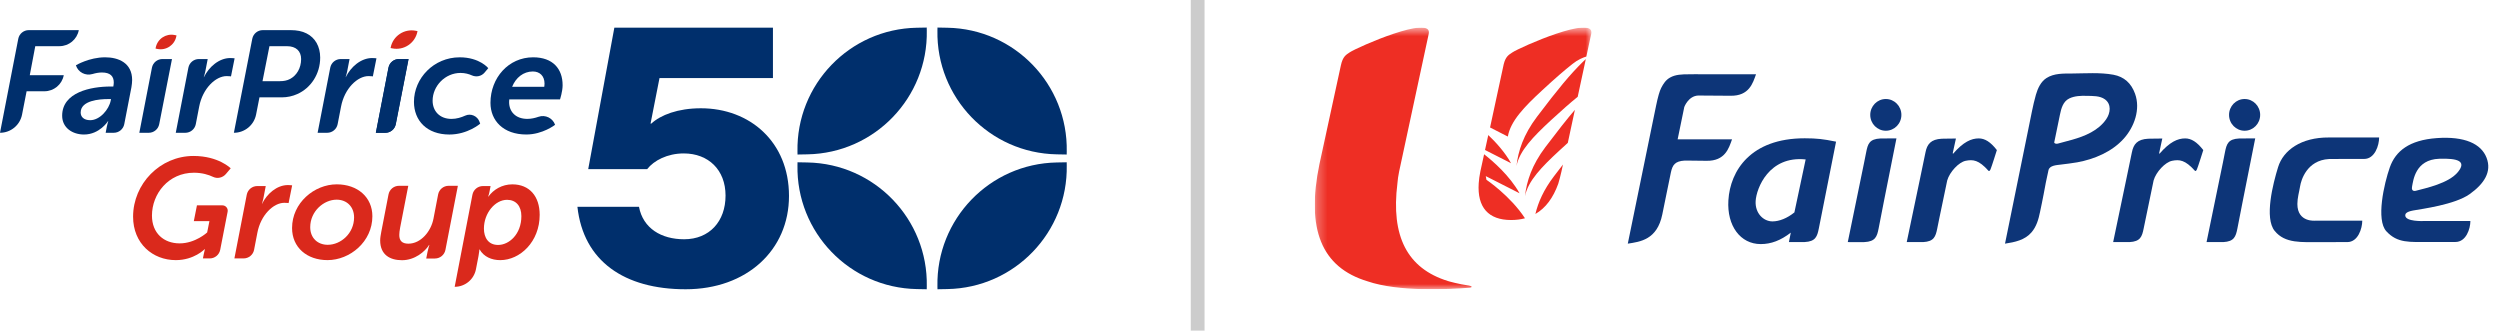
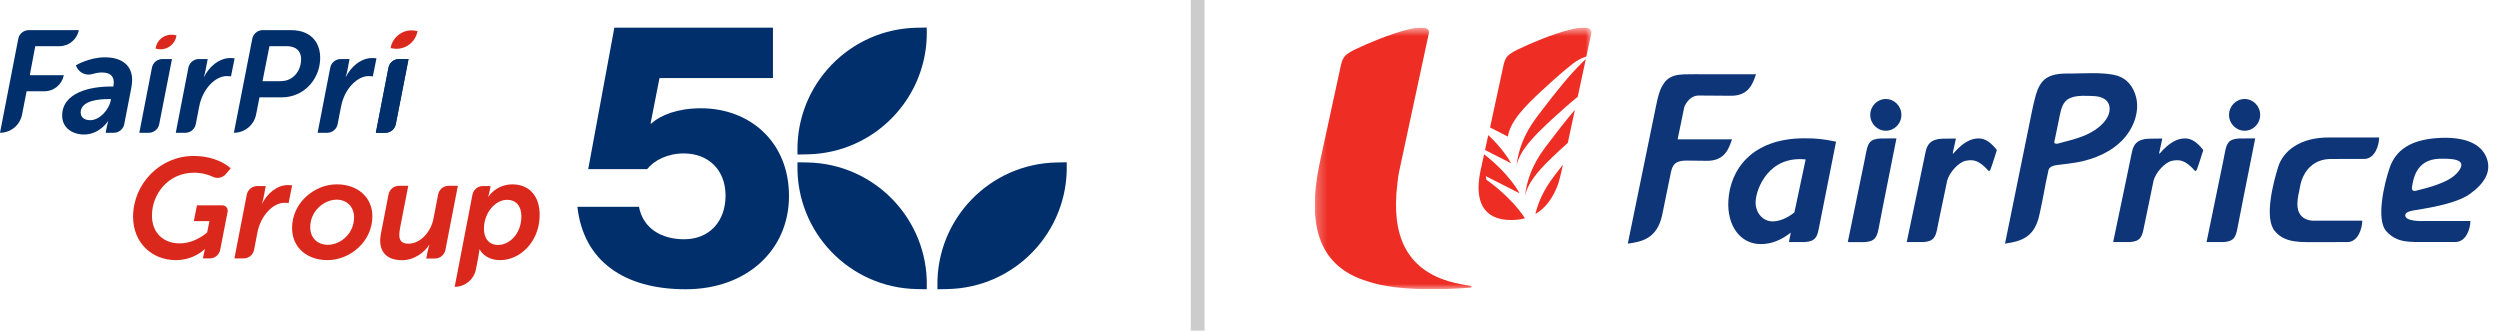
<svg xmlns="http://www.w3.org/2000/svg" width="242" height="32" viewBox="0 0 242 32" fill="none">
  <g clip-path="url(#clip0_2124_71653)">
    <path fill-rule="evenodd" clip-rule="evenodd" d="M177.654 13.698C176.522 13.469 175.883 13.386 174.693 13.386C169.468 13.386 167.482 16.517 167.308 19.388C167.155 21.867 168.476 23.627 170.438 23.627C171.441 23.627 172.366 23.279 173.35 22.519L173.167 23.43H174.694C175.75 23.376 175.91 22.895 176.068 22.089L177.73 13.713C177.705 13.709 177.68 13.704 177.654 13.698M171.575 21.431C170.701 21.431 169.874 20.642 169.947 19.448C170.023 18.23 171.224 15.061 174.787 15.433L173.698 20.561C173.002 21.125 172.236 21.431 171.575 21.431" fill="#0D3578" />
    <path fill-rule="evenodd" clip-rule="evenodd" d="M183.576 13.398H183L182.016 13.405C180.959 13.458 180.805 13.926 180.647 14.731C180.587 15.033 180.521 15.368 180.447 15.735L178.865 23.435L180.093 23.437L180.479 23.435C181.535 23.379 181.697 22.909 181.853 22.101C181.989 21.405 182.158 20.532 182.363 19.49L183.576 13.398Z" fill="#0D3578" />
    <path fill-rule="evenodd" clip-rule="evenodd" d="M184.055 11.121C184.055 11.968 183.379 12.655 182.547 12.655C181.715 12.655 181.04 11.968 181.04 11.121C181.04 10.272 181.715 9.584 182.547 9.584C183.379 9.584 184.055 10.272 184.055 11.121" fill="#0D3578" />
    <path fill-rule="evenodd" clip-rule="evenodd" d="M218.305 13.398H217.731L216.745 13.405C215.692 13.458 215.535 13.926 215.377 14.731C215.317 15.034 215.251 15.372 215.178 15.738L213.594 23.435H215.211C216.266 23.379 216.425 22.909 216.584 22.101C216.718 21.417 216.882 20.561 217.084 19.54L218.305 13.398Z" fill="#0D3578" />
    <path fill-rule="evenodd" clip-rule="evenodd" d="M218.784 11.121C218.784 11.968 218.11 12.655 217.277 12.655C216.445 12.655 215.772 11.968 215.772 11.121C215.772 10.272 216.445 9.584 217.277 9.584C218.11 9.584 218.784 10.272 218.784 11.121" fill="#0D3578" />
    <path fill-rule="evenodd" clip-rule="evenodd" d="M191.544 13.398C190.829 13.398 190.053 13.73 189.062 14.88L189.022 14.835L189.334 13.409L188.359 13.421L187.966 13.428C186.913 13.483 186.542 13.949 186.385 14.757C186.248 15.453 186.059 16.323 185.843 17.367L184.572 23.435H186.156C187.211 23.379 187.369 22.907 187.53 22.101C187.599 21.744 187.668 21.413 187.731 21.106L188.491 17.465C188.721 16.657 189.601 15.699 190.281 15.564C190.986 15.424 191.542 15.474 192.485 16.531C192.485 16.531 192.576 16.639 192.68 16.398C192.794 16.136 193.297 14.527 193.297 14.527C192.68 13.731 192.129 13.398 191.544 13.398" fill="#0D3578" />
    <path fill-rule="evenodd" clip-rule="evenodd" d="M211.523 13.398C210.809 13.398 210.034 13.73 209.042 14.88L209.002 14.835L209.312 13.409L208.338 13.421L207.947 13.428C206.895 13.483 206.522 13.949 206.364 14.757C206.228 15.453 206.037 16.323 205.822 17.367L204.553 23.435H206.136C207.191 23.379 207.349 22.907 207.51 22.101C207.578 21.744 208.47 17.465 208.47 17.465C208.7 16.657 209.581 15.699 210.263 15.564C210.968 15.424 211.521 15.474 212.468 16.531C212.468 16.531 212.556 16.639 212.66 16.398C212.775 16.135 213.278 14.527 213.278 14.527C212.66 13.731 212.11 13.398 211.523 13.398" fill="#0D3578" />
    <path fill-rule="evenodd" clip-rule="evenodd" d="M233.601 20.374C234.455 20.221 237.614 19.811 239.048 18.801C240.472 17.791 241.223 16.624 240.698 15.267C240.173 13.912 238.575 13.178 235.894 13.367C233.213 13.556 231.887 14.629 231.332 16.206C230.778 17.782 229.981 21.286 231.001 22.39C232.082 23.558 233.213 23.425 235.223 23.425C235.755 23.425 237.682 23.424 237.682 23.424C238.721 23.424 239.134 22.148 239.134 21.39L234.611 21.395C234.611 21.395 232.829 21.477 232.829 20.85C232.829 20.725 232.869 20.508 233.601 20.374M233.488 18.055C233.605 17.485 233.785 15.442 236.127 15.368C237.854 15.313 238.804 15.571 237.933 16.646C237.031 17.757 234.8 18.212 233.868 18.463C233.868 18.463 233.373 18.622 233.488 18.055" fill="#0D3578" />
    <path fill-rule="evenodd" clip-rule="evenodd" d="M162.997 10.562C163.011 10.492 163.036 10.365 163.036 10.365C163.036 10.365 163.42 9.298 164.377 9.247C165.113 9.246 166.185 9.25 167.516 9.269C169.327 9.298 169.678 8.034 169.982 7.191H164.739H164.733C164.405 7.178 164.022 7.184 163.481 7.191H163.476C162.813 7.191 162.189 7.21 161.666 7.505C161.244 7.74 161.013 8.106 160.803 8.512C160.647 8.812 160.483 9.386 160.308 10.237L159.686 13.267L158.346 19.803L157.57 23.586C158.758 23.399 160.408 23.223 160.911 20.756C161.111 19.776 161.233 19.183 161.305 18.821L161.748 16.664C161.899 15.989 162.123 15.597 163.082 15.544H163.183V15.543C163.685 15.548 164.341 15.553 165.192 15.566C167.004 15.595 167.357 14.329 167.662 13.486H162.396L162.997 10.562Z" fill="#0D3578" />
    <path fill-rule="evenodd" clip-rule="evenodd" d="M206.671 9.069C206.306 8.057 205.619 7.427 204.575 7.234C203.273 6.996 201.884 7.107 200.567 7.116C199.736 7.121 198.834 7.085 198.099 7.555C197.552 7.902 197.254 8.555 197.077 9.167C196.773 10.228 196.589 11.342 196.359 12.419L194.085 23.586C195.033 23.438 195.999 23.254 196.659 22.48C197.131 21.926 197.329 21.232 197.473 20.53C197.589 19.963 197.716 19.393 197.821 18.821C197.966 18.04 198.107 17.261 198.294 16.471C198.401 16.012 199.07 15.985 199.459 15.935C199.999 15.862 200.541 15.812 201.077 15.713C202.722 15.412 204.424 14.703 205.575 13.427C206.6 12.289 207.22 10.579 206.671 9.069M203.88 11.542C203.123 12.645 201.819 13.177 200.593 13.525C200.141 13.655 199.687 13.764 199.234 13.892C199.129 13.923 198.997 13.93 198.899 13.866C198.813 13.807 198.86 13.742 198.876 13.655C198.905 13.513 198.936 13.371 198.964 13.23C199.109 12.524 199.254 11.822 199.399 11.117C199.526 10.497 199.701 9.823 200.308 9.529C200.821 9.281 201.433 9.26 201.992 9.278C202.572 9.293 203.267 9.258 203.757 9.615C204.408 10.09 204.291 10.945 203.88 11.542" fill="#0D3578" />
    <path fill-rule="evenodd" clip-rule="evenodd" d="M225.431 13.308C222.748 13.292 221.025 14.54 220.522 16.169C220.027 17.768 219.169 21.113 220.192 22.355C221.202 23.588 222.75 23.437 224.761 23.437C225.292 23.437 227.218 23.434 227.218 23.434C228.259 23.434 228.668 22.114 228.668 21.358L224.149 21.359C224.149 21.359 222.386 21.569 222.386 19.747C222.386 19.145 222.556 18.608 222.652 18.022C222.742 17.465 223.285 15.513 225.45 15.393C225.859 15.393 226.294 15.386 226.753 15.386C227.096 15.386 228.428 15.385 228.428 15.385H228.848C229.888 15.385 230.3 14.064 230.3 13.306C230.3 13.306 225.466 13.308 225.431 13.308" fill="#0D3578" />
    <mask id="mask0_2124_71653" style="mask-type:luminance" maskUnits="userSpaceOnUse" x="127" y="2" width="28" height="26">
      <path fill-rule="evenodd" clip-rule="evenodd" d="M127.267 2.667H154.05V28H127.267V2.667Z" fill="white" />
    </mask>
    <g mask="url(#mask0_2124_71653)">
      <path fill-rule="evenodd" clip-rule="evenodd" d="M146.392 5.078C146.047 5.307 145.747 5.465 145.56 6.215L144.238 12.339L145.959 13.219C146.221 11.71 147.552 10.341 149.31 8.716C150.536 7.583 151.445 6.796 152.227 6.182C152.734 5.775 153.234 5.569 153.559 5.473L154.034 3.266C154.428 1.359 147.154 4.566 146.392 5.078M148.776 11.309C147.465 13.046 146.958 14.616 146.796 16.064C147.093 14.589 148.406 13.238 150.129 11.643C151.191 10.663 152.013 9.943 152.722 9.369L153.506 5.721L153.217 5.993C152 7.194 150.859 8.551 148.776 11.309M147.618 18.99C147.913 17.514 149.225 16.165 150.951 14.572C151.238 14.305 151.508 14.06 151.763 13.83L152.45 10.63C151.682 11.527 150.796 12.65 149.597 14.237C148.286 15.973 147.778 17.543 147.618 18.99M143.887 17.402L143.824 17.049L147.093 18.71C146.139 17.005 144.526 15.607 143.661 14.932L143.296 16.606C143.216 17.008 143.162 17.382 143.14 17.734C142.981 20.078 144.081 21.298 146.272 21.298C146.757 21.298 147.206 21.241 147.618 21.13C146.207 18.964 143.887 17.402 143.887 17.402M148.626 20.714C149.625 20.137 150.35 19.14 150.837 17.791L150.846 17.762C150.948 17.41 151.047 17.047 151.131 16.67L151.147 16.606L151.293 15.93C151.02 16.282 150.729 16.659 150.417 17.072C149.427 18.373 148.896 19.581 148.626 20.714M144.065 13.074L143.75 14.519L146.273 15.802C145.679 14.741 144.829 13.799 144.065 13.074M142.191 27.643C141.656 27.564 141.192 27.471 140.822 27.379C140.657 27.341 140.49 27.298 140.332 27.254C140.271 27.229 140.214 27.217 140.16 27.205C136.215 25.979 134.628 22.868 135.271 17.744V17.734C135.298 17.382 135.353 17.008 135.435 16.606L138.303 3.263C138.7 1.368 131.423 4.555 130.66 5.062C130.294 5.308 129.98 5.464 129.792 6.351L127.725 15.875C126.415 22.16 127.905 25.885 132.374 27.229H132.371C135.38 28.263 140.218 28.014 142.259 27.849C142.555 27.824 142.499 27.683 142.191 27.643" fill="#EE2E24" />
    </g>
  </g>
  <line x1="115.933" y1="2.92438e-08" x2="115.933" y2="32" stroke="#CCCCCC" stroke-width="1.333" />
  <g clip-path="url(#clip1_2124_71653)">
    <path d="M2.784 2.917H7.628C7.457 3.818 6.67 4.47 5.753 4.47H3.414L2.882 7.282H6.172C6.002 8.183 5.213 8.835 4.296 8.835H2.575L2.134 11.094C1.934 12.115 1.04 12.853 0 12.853L1.769 3.753C1.863 3.267 2.289 2.917 2.784 2.917Z" fill="#002F6C" />
    <path d="M10.174 5.548C8.634 5.548 7.347 6.318 7.347 6.318C7.556 6.997 8.274 7.367 8.955 7.165C9.244 7.079 9.557 7.017 9.867 7.017C10.678 7.017 11.013 7.382 11.013 7.983C11.013 8.082 10.999 8.207 10.971 8.375H10.705C8.816 8.375 6.017 8.92 6.017 11.202C6.017 12.377 7.024 13.021 8.13 13.021C9.642 13.021 10.453 11.733 10.453 11.733H10.481C10.481 11.733 10.398 11.957 10.342 12.251L10.229 12.853H11.014C11.509 12.853 11.935 12.502 12.029 12.016L12.722 8.444C12.763 8.192 12.791 7.955 12.791 7.744C12.791 6.093 11.476 5.547 10.174 5.547M10.719 9.731C10.551 10.599 9.67 11.634 8.732 11.634C8.103 11.634 7.809 11.299 7.809 10.893C7.809 9.717 9.642 9.591 10.453 9.591H10.746L10.718 9.731H10.719Z" fill="#002F6C" />
    <path d="M19.25 5.715H20.106L19.868 6.947C19.812 7.213 19.728 7.465 19.728 7.465H19.743C20.218 6.485 21.198 5.618 22.29 5.618C22.514 5.618 22.71 5.646 22.71 5.646L22.36 7.395C22.36 7.395 22.192 7.366 21.94 7.366C20.877 7.366 19.617 8.556 19.281 10.32L18.953 12.016C18.859 12.502 18.434 12.854 17.939 12.854H17.014L18.236 6.552C18.331 6.066 18.756 5.715 19.251 5.715" fill="#002F6C" />
    <path d="M29.68 3.238C29.247 3.014 28.728 2.917 28.14 2.917H25.436C24.941 2.917 24.517 3.266 24.421 3.751L22.64 12.853C23.688 12.853 24.591 12.111 24.791 11.081L25.117 9.424H27.285C27.803 9.424 28.322 9.312 28.783 9.103C30.071 8.529 30.994 7.185 30.994 5.575C30.994 4.512 30.518 3.658 29.679 3.238M28.07 7.646C27.789 7.8 27.454 7.857 27.104 7.857H25.411L26.082 4.471H27.776C28.657 4.471 29.148 4.946 29.148 5.716C29.148 6.597 28.713 7.312 28.071 7.647" fill="#002F6C" />
    <path d="M32.982 5.715H33.837L33.599 6.947C33.544 7.213 33.46 7.465 33.46 7.465H33.474C33.949 6.485 34.93 5.618 36.021 5.618C36.245 5.618 36.441 5.646 36.441 5.646L36.092 7.395C36.092 7.395 35.923 7.366 35.672 7.366C34.608 7.366 33.349 8.556 33.013 10.32L32.684 12.016C32.591 12.502 32.165 12.854 31.671 12.854H30.745L31.968 6.552C32.062 6.066 32.488 5.715 32.983 5.715" fill="#002F6C" />
-     <path d="M44.494 5.548C46.426 5.548 47.265 6.597 47.265 6.597L46.907 7.024C46.606 7.384 46.104 7.488 45.676 7.296C45.391 7.168 45.02 7.06 44.578 7.06C43.081 7.06 41.877 8.334 41.877 9.747C41.877 10.74 42.548 11.51 43.71 11.51C44.19 11.51 44.652 11.366 45.034 11.192C45.58 10.943 46.224 11.233 46.421 11.802L46.48 11.973C46.48 11.973 45.276 13.022 43.499 13.022C41.33 13.022 40.071 11.678 40.071 9.859C40.071 7.578 41.987 5.549 44.493 5.549" fill="#002F6C" />
-     <path d="M54.209 9.621C54.209 9.621 54.461 8.865 54.461 8.248C54.461 6.667 53.524 5.547 51.606 5.547C49.227 5.547 47.477 7.533 47.477 9.955C47.477 11.675 48.723 13.02 50.948 13.02C52.529 13.02 53.733 12.082 53.733 12.082C53.503 11.425 52.782 11.074 52.125 11.306C51.798 11.421 51.427 11.508 51.046 11.508C49.898 11.508 49.282 10.795 49.282 9.884C49.282 9.8 49.282 9.716 49.296 9.619H54.208L54.209 9.621ZM51.578 6.919C52.25 6.919 52.711 7.353 52.711 8.094C52.711 8.248 52.682 8.402 52.682 8.402H49.575C49.926 7.52 50.667 6.919 51.577 6.919" fill="#002F6C" />
    <path d="M18.734 15.097C21.152 15.097 22.333 16.292 22.333 16.292L21.869 16.841C21.566 17.201 21.057 17.324 20.631 17.124C20.202 16.92 19.574 16.719 18.776 16.719C16.303 16.719 14.71 18.765 14.71 20.867C14.71 22.583 15.864 23.559 17.389 23.559C18.914 23.559 20.053 22.501 20.053 22.501L20.273 21.403H18.762L19.064 19.878H21.528C21.852 19.878 22.097 20.173 22.035 20.494L21.316 24.18C21.221 24.665 20.796 25.016 20.301 25.016H19.642L19.738 24.535C19.78 24.329 19.835 24.123 19.835 24.123H19.806C19.806 24.123 18.79 25.18 17.018 25.18C14.779 25.18 12.883 23.573 12.883 20.977C12.883 17.79 15.493 15.097 18.734 15.097Z" fill="#DA291C" />
    <path d="M24.901 18.01H25.724L25.492 19.219C25.437 19.48 25.355 19.727 25.355 19.727H25.369C25.835 18.765 26.797 17.914 27.868 17.914C28.088 17.914 28.28 17.942 28.28 17.942L27.936 19.658C27.936 19.658 27.772 19.631 27.524 19.631C26.48 19.631 25.244 20.798 24.914 22.529L24.596 24.178C24.502 24.664 24.077 25.015 23.581 25.015H22.69L23.887 18.846C23.982 18.36 24.407 18.01 24.902 18.01" fill="#DA291C" />
    <path d="M32.599 17.844C34.618 17.844 36.046 19.094 36.046 20.934C36.046 23.394 33.877 25.179 31.706 25.179C29.7 25.179 28.272 23.943 28.272 22.074C28.272 19.643 30.415 17.844 32.599 17.844ZM31.733 23.696C32.983 23.696 34.275 22.597 34.275 21.045C34.275 20.014 33.573 19.328 32.585 19.328C31.335 19.328 30.03 20.456 30.03 21.994C30.03 23.038 30.744 23.697 31.734 23.697" fill="#DA291C" />
    <path d="M44.013 27.762L45.732 18.847C45.827 18.361 46.252 18.01 46.747 18.01H47.488L47.391 18.518C47.35 18.779 47.254 19.026 47.254 19.026H47.282C47.763 18.353 48.601 17.845 49.589 17.845C51.252 17.845 52.241 18.998 52.241 20.798C52.241 23.395 50.345 25.181 48.422 25.181C47.584 25.181 46.829 24.852 46.431 24.15H46.403C46.403 24.15 46.389 24.425 46.32 24.782L46.072 26.064C45.881 27.051 45.018 27.763 44.013 27.763M48.217 23.711C49.274 23.711 50.469 22.68 50.469 20.922C50.469 19.947 49.947 19.342 49.082 19.342C47.943 19.342 46.844 20.606 46.844 22.131C46.844 22.997 47.269 23.711 48.218 23.711" fill="#DA291C" />
    <path d="M15.723 5.715H16.648L15.412 12.019C15.318 12.504 14.892 12.854 14.399 12.854H13.486L14.708 6.552C14.803 6.066 15.228 5.715 15.723 5.715Z" fill="#002F6C" />
    <path d="M38.627 5.715H39.553L38.317 12.019C38.222 12.504 37.797 12.854 37.303 12.854H36.39L37.613 6.552C37.707 6.066 38.133 5.715 38.627 5.715Z" fill="#002F6C" />
    <path d="M38.614 5.715H39.539L38.304 12.019C38.209 12.504 37.784 12.854 37.29 12.854H36.377L37.599 6.552C37.694 6.066 38.12 5.715 38.614 5.715Z" fill="#002F6C" />
    <path d="M15.075 4.605L15.056 4.701L15.243 4.74C16.083 4.908 16.899 4.363 17.067 3.524L17.086 3.428L16.899 3.389C16.059 3.221 15.243 3.766 15.075 4.605Z" fill="#DA291C" />
    <path d="M40.249 2.979C39.129 2.755 38.041 3.481 37.817 4.601L37.807 4.65L37.973 4.683C39.093 4.907 40.181 4.181 40.405 3.063L40.415 3.012L40.249 2.979Z" fill="#DA291C" />
    <path d="M36.913 22.415L37.608 18.823C37.701 18.337 38.127 17.985 38.622 17.985H39.521L38.734 22.029C38.68 22.305 38.651 22.567 38.651 22.746C38.651 23.27 38.885 23.588 39.534 23.588C40.735 23.588 41.728 22.401 41.962 21.159L42.41 18.825C42.502 18.338 42.929 17.985 43.425 17.985H44.322L43.118 24.186C43.023 24.672 42.598 25.023 42.103 25.023H41.259L41.383 24.388C41.452 24.043 41.562 23.712 41.562 23.712H41.535C41.135 24.361 40.155 25.188 38.913 25.188C37.768 25.188 36.801 24.677 36.801 23.27C36.801 23.022 36.857 22.719 36.912 22.415" fill="#DA291C" />
    <path d="M55.893 20.017H61.853C62.25 22.112 64.02 23.16 66.224 23.16C68.68 23.16 70.233 21.426 70.233 18.934C70.233 16.441 68.571 14.852 66.188 14.852C64.599 14.852 63.298 15.538 62.648 16.369H56.94L59.469 2.679H74.821V7.556H63.84L62.973 11.963H63.046C63.949 11.132 65.61 10.481 67.85 10.481C72.582 10.481 76.375 13.732 76.375 18.97C76.375 24.208 72.293 28 66.369 28C60.445 28 56.472 25.291 55.894 20.017H55.893Z" fill="#002F6C" />
    <path d="M88.742 2.685C82.244 2.806 77.074 8.171 77.195 14.669L77.2 14.958L78.167 14.94C84.664 14.819 89.834 9.453 89.713 2.956L89.707 2.667L88.741 2.685H88.742Z" fill="#002F6C" />
-     <path d="M91.715 2.685C98.212 2.806 103.382 8.171 103.261 14.669L103.256 14.958L102.29 14.94C95.792 14.819 90.622 9.453 90.743 2.956L90.748 2.667L91.715 2.685Z" fill="#002F6C" />
    <path d="M91.715 27.982C98.212 27.861 103.382 22.495 103.261 15.998L103.256 15.709L102.29 15.727C95.792 15.848 90.622 21.213 90.743 27.711L90.748 28L91.715 27.982Z" fill="#002F6C" />
    <path d="M88.742 27.982C82.244 27.861 77.074 22.495 77.195 15.998L77.2 15.709L78.167 15.727C84.664 15.848 89.834 21.213 89.713 27.711L89.708 28L88.742 27.982Z" fill="#002F6C" />
  </g>
  <defs>
    <clipPath id="clip0_2124_71653">
      <rect width="113.599" height="25.333" fill="white" transform="translate(127.267 2.667)" />
    </clipPath>
    <clipPath id="clip1_2124_71653">
      <rect width="103.263" height="25.333" fill="white" transform="translate(0 2.667)" />
    </clipPath>
  </defs>
</svg>